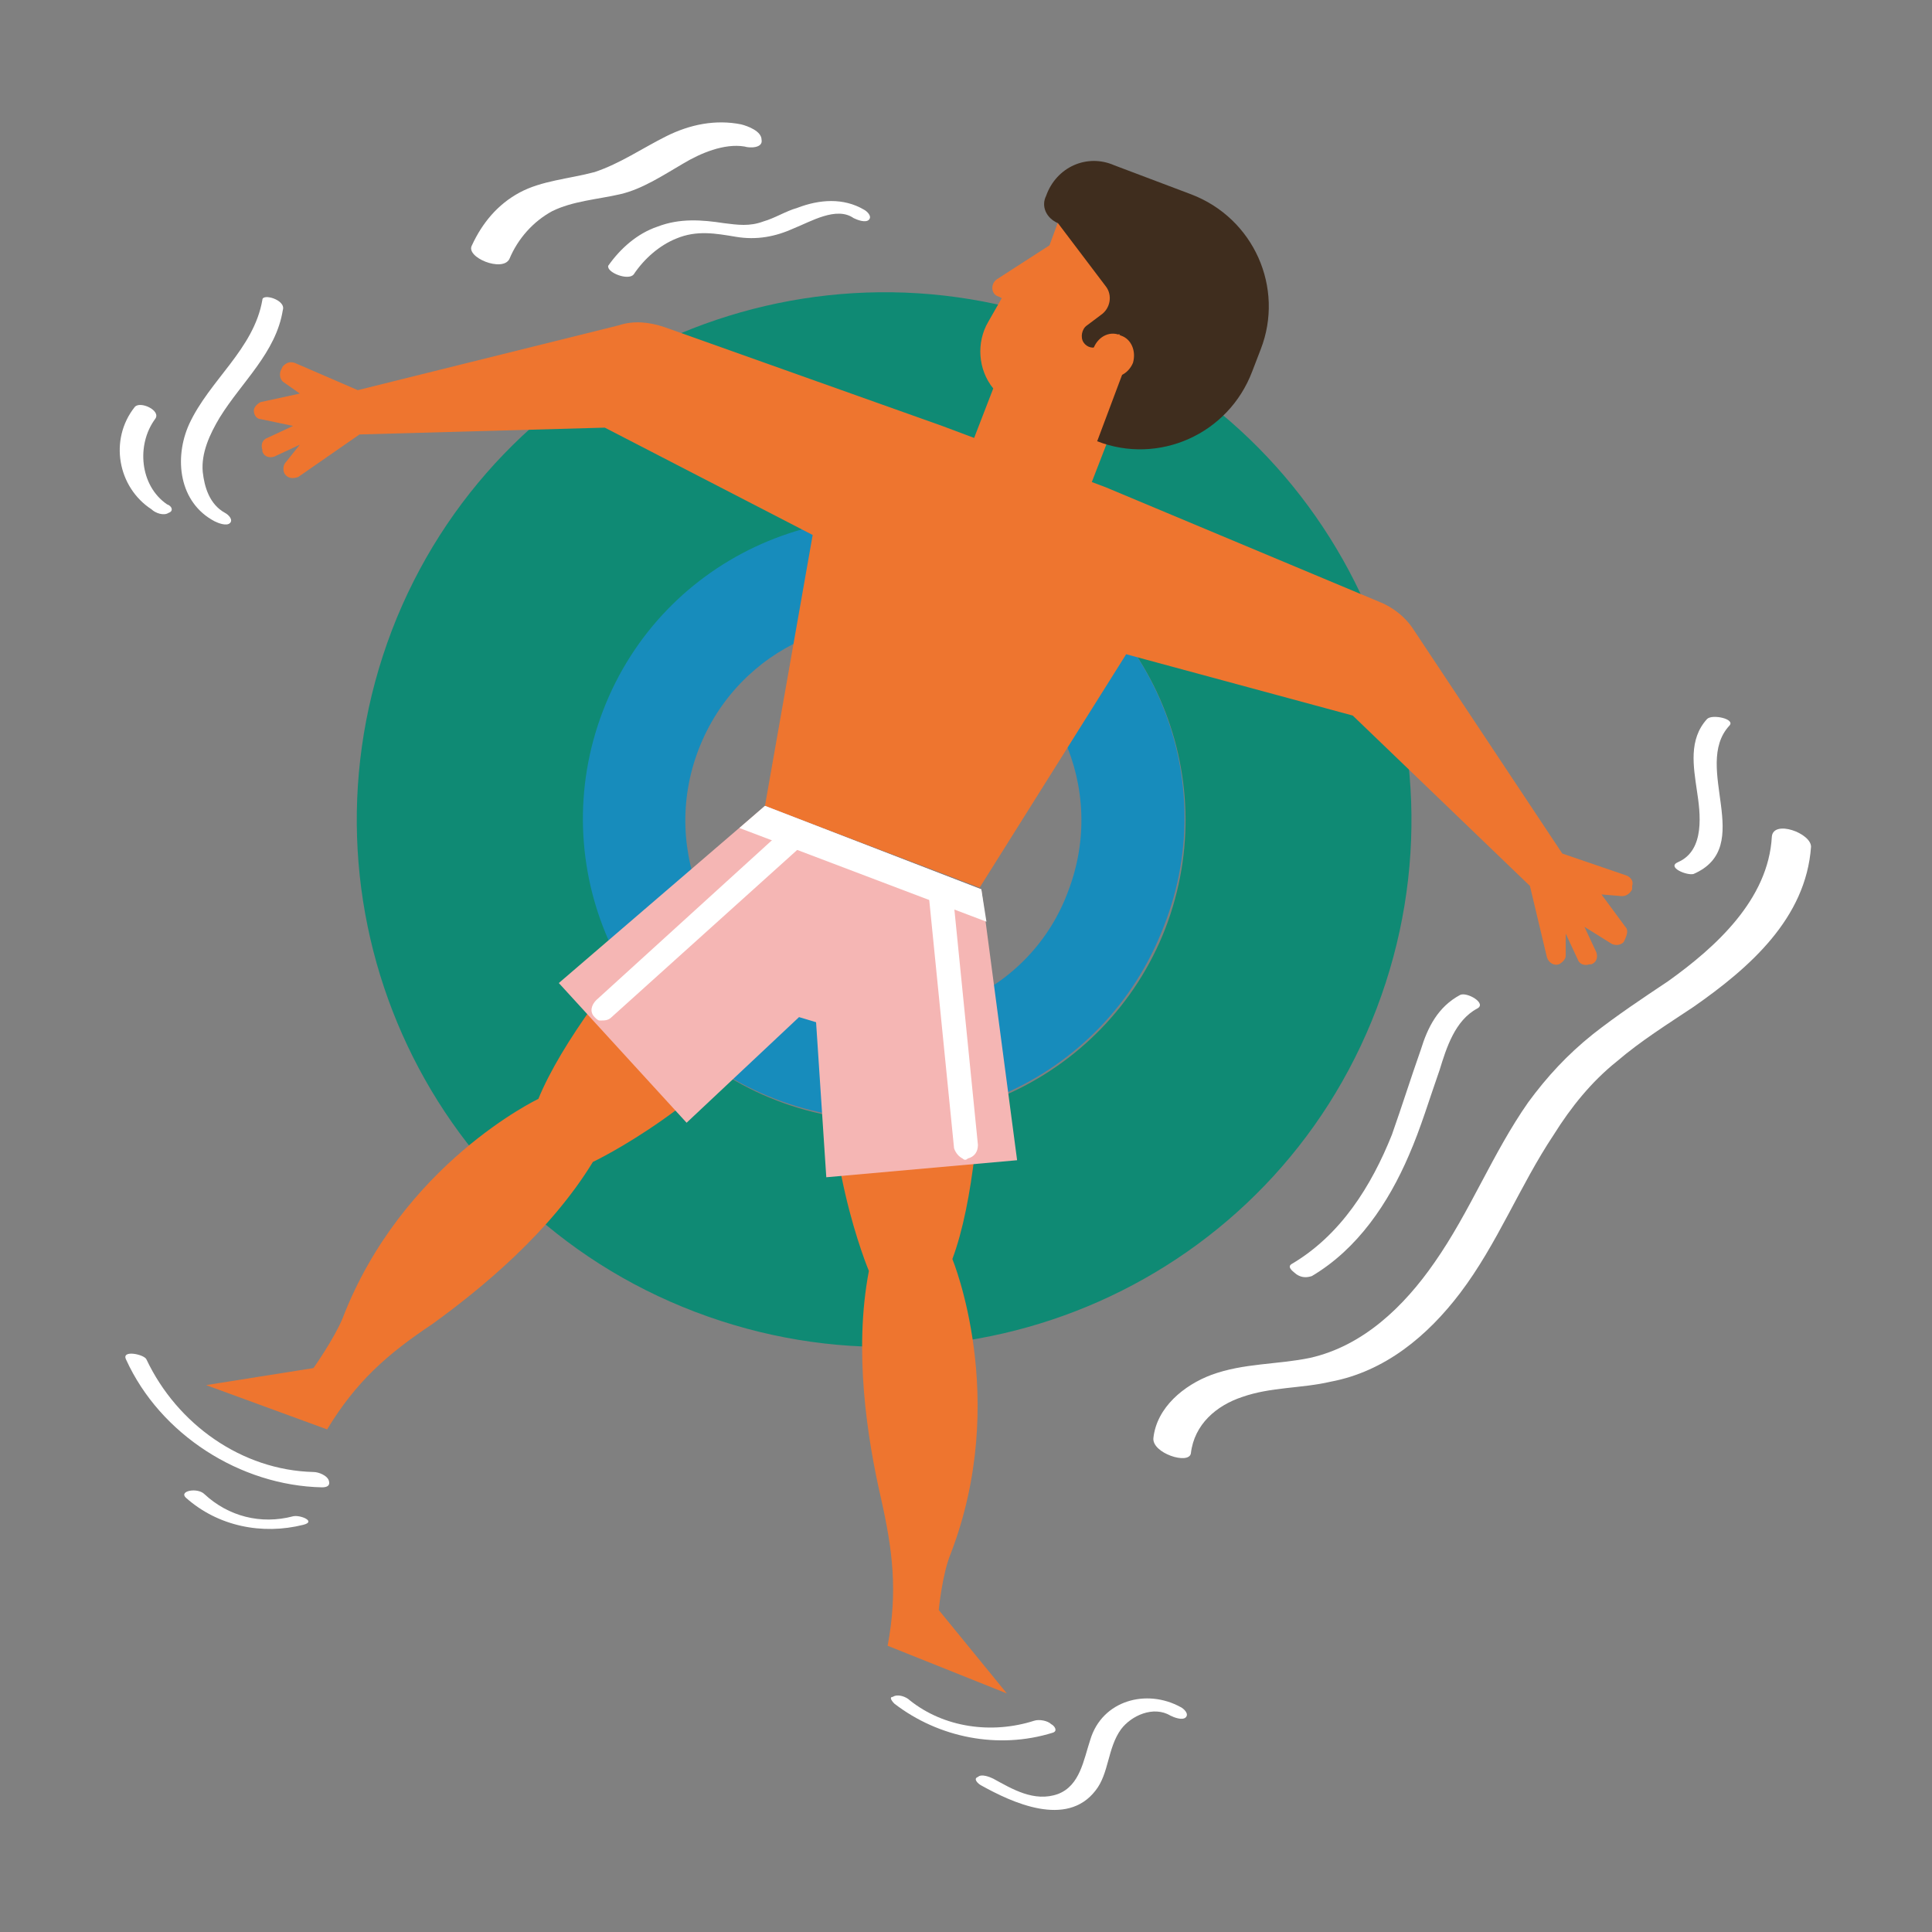
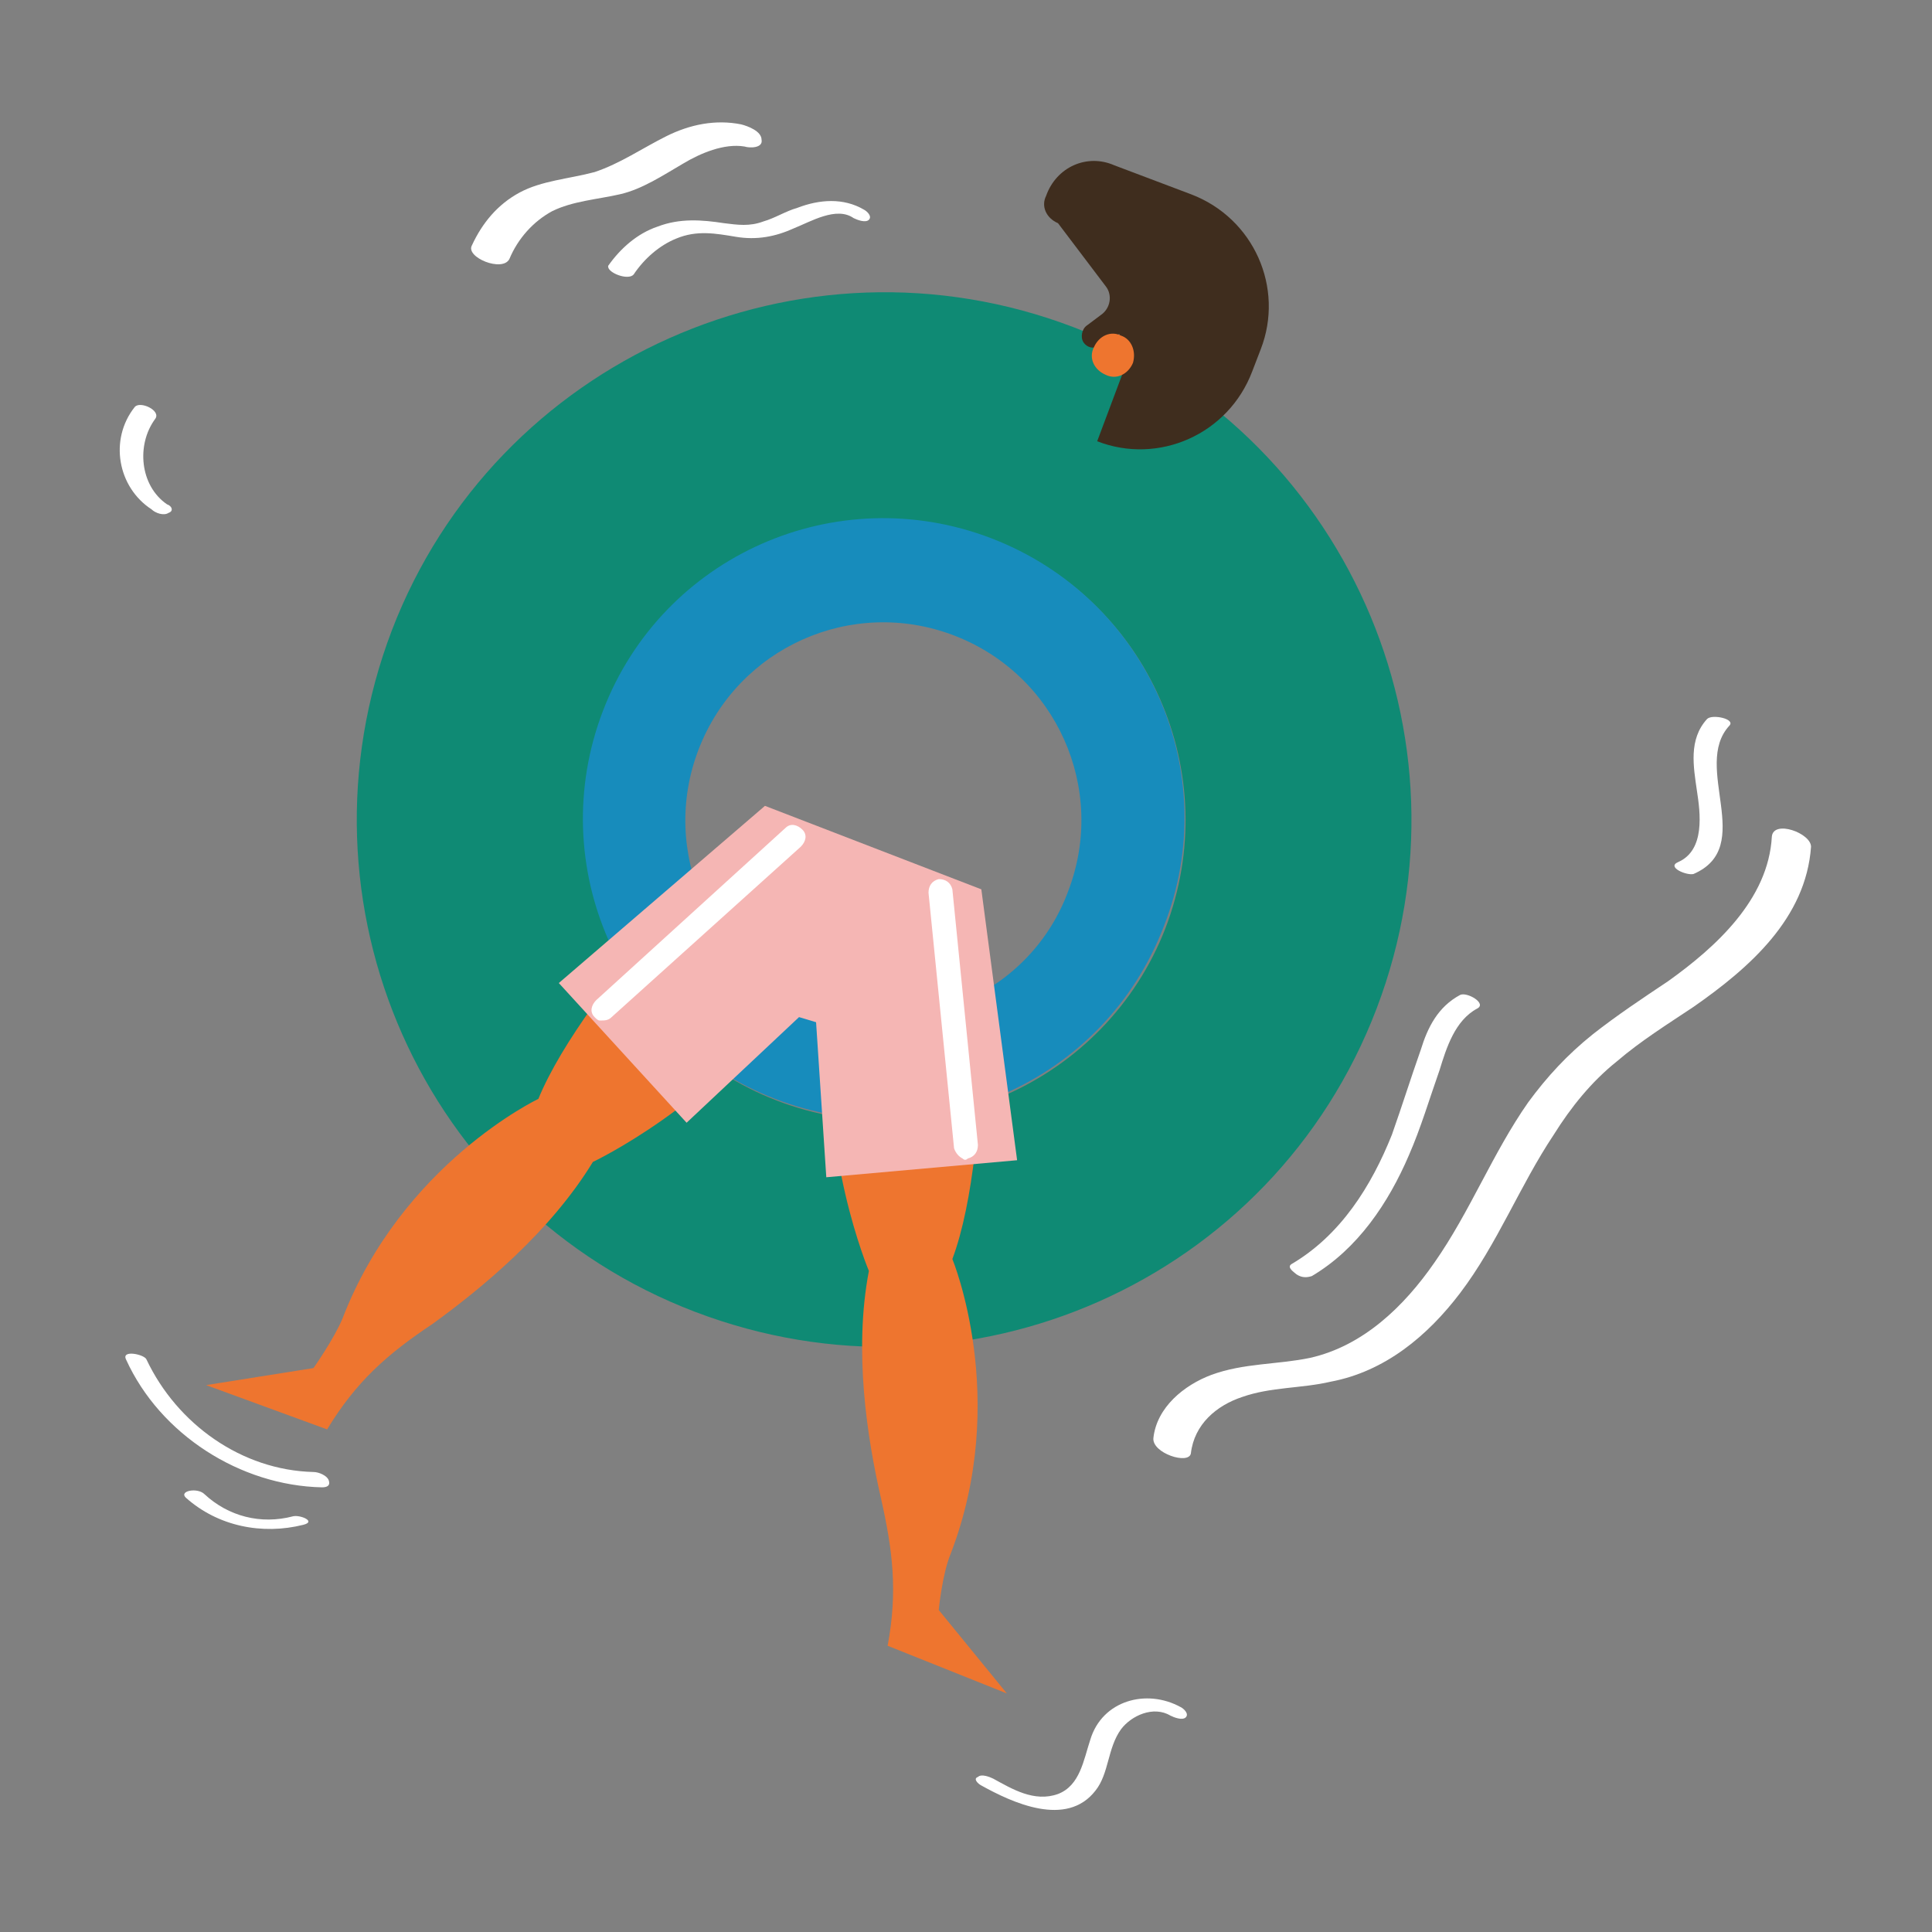
<svg xmlns="http://www.w3.org/2000/svg" version="1.1" x="0px" y="0px" viewBox="0 0 113.4 113.4" style="enable-background:new 0 0 113.4 113.4;" xml:space="preserve">
  <rect x="0" y="0" width="113.4" height="113.4" fill="#808080" stroke="none" />
  <style type="text/css">
	.st0{display:none;}
	.st1{display:inline;fill:#9FA0A0;}
	.st2{display:inline;fill:#D6ECFA;}
	.st3{fill:url(#SVGID_1_);}
	.st4{fill:#595857;}
	.st5{fill:url(#SVGID_00000168832690399003503440000009772205606022720397_);}
	.st6{clip-path:url(#SVGID_00000178189354411285249710000008913303286543109295_);}
	.st7{fill:#FFFFFF;}
	.st8{fill:#178CBC;}
	.st9{fill:#EE752F;}
	.st10{fill:#853220;}
	.st11{fill:#F39637;}
	.st12{fill:#3F2D1E;}
	.st13{fill:#86CCC9;}
	.st14{fill:#0F8A74;}
	.st15{fill:#F5B6B4;}
	.st16{fill-rule:evenodd;clip-rule:evenodd;fill:#FFFFFF;}
	.st17{fill:#F5B084;}
</style>
  <g id="レイヤー_1" class="st0">
    <rect x="-313.7" y="-131.3" class="st2" width="568.8" height="250.6" />
  </g>
  <g id="レイヤー_2">
    <g>
      <g>
        <path class="st7" d="M104,49.1c-0.2,3.7-3.3,6.5-6.1,8.5c-1.5,1-3,2-4.4,3.1c-1.5,1.2-2.7,2.5-3.8,4c-2.1,3-3.4,6.4-5.5,9.4     c-1.8,2.6-4.2,4.9-7.3,5.6c-1.9,0.4-3.9,0.3-5.8,1c-1.6,0.6-3.2,1.9-3.4,3.7c-0.1,0.9,2.1,1.6,2.2,0.9c0.2-1.7,1.5-2.8,3-3.3     c1.7-0.6,3.5-0.5,5.2-0.9c3.2-0.6,5.7-2.7,7.6-5.2c2.2-2.9,3.5-6.3,5.5-9.3c1-1.6,2.2-3.1,3.7-4.3c1.4-1.2,3-2.2,4.5-3.2     c3.3-2.3,6.6-5.2,6.9-9.4C106.3,48.9,104.1,48.1,104,49.1L104,49.1z" />
        <path class="st7" d="M85.7,58.4c-1.3,0.7-1.9,1.9-2.3,3.2c-0.6,1.7-1.1,3.3-1.7,5c-1.2,3-3,5.9-5.9,7.6c-0.3,0.2,0.2,0.5,0.3,0.6     c0.3,0.2,0.6,0.2,0.9,0.1c2.7-1.6,4.5-4.3,5.7-7.1c0.7-1.6,1.2-3.3,1.8-5c0.4-1.3,0.9-2.9,2.2-3.6C87.3,58.9,86.1,58.2,85.7,58.4     L85.7,58.4z" />
        <path class="st7" d="M100.2,42.2c-1.1,1.2-0.8,2.8-0.6,4.2c0.2,1.3,0.5,3.5-1.1,4.2c-0.7,0.3,0.5,0.8,0.9,0.7     c3.7-1.6-0.1-6.3,2.1-8.7C101.9,42.2,100.5,41.9,100.2,42.2L100.2,42.2z" />
-         <path class="st7" d="M15.4,17.6c-0.5,2.9-3.1,4.7-4.3,7.3c-0.9,2-0.6,4.6,1.5,5.7c0.2,0.1,0.7,0.3,0.9,0.1     c0.2-0.2-0.1-0.5-0.3-0.6c-0.9-0.5-1.2-1.5-1.3-2.4c-0.1-1.1,0.4-2.2,1-3.2c1.3-2.1,3.3-3.8,3.7-6.3     C16.8,17.6,15.4,17.2,15.4,17.6L15.4,17.6z" />
        <path class="st7" d="M7.9,23.9c-1.5,1.9-1,4.7,1,6c0.2,0.2,0.7,0.4,1,0.2c0.3-0.1,0.2-0.4-0.1-0.5c-1.6-1.1-1.8-3.5-0.7-5     C9.5,24.1,8.2,23.5,7.9,23.9L7.9,23.9z" />
-         <path class="st7" d="M52.5,100c2.6,2,6.1,2.7,9.3,1.7c0.3-0.1,0.1-0.4-0.1-0.5c-0.2-0.2-0.7-0.3-1-0.2c-2.5,0.8-5.3,0.4-7.3-1.2     c-0.2-0.2-0.7-0.4-1-0.2C52.2,99.6,52.3,99.8,52.5,100L52.5,100z" />
        <path class="st7" d="M57.6,104.8c1.8,1,5,2.5,6.7,0.3c0.8-1,0.7-2.5,1.5-3.6c0.6-0.8,1.9-1.4,2.9-0.8c0.2,0.1,0.7,0.3,0.9,0.1     c0.2-0.2-0.1-0.5-0.3-0.6c-2-1.1-4.6-0.4-5.3,1.9c-0.4,1.2-0.6,2.7-1.9,3.2c-1.4,0.5-2.7-0.3-3.8-0.9c-0.2-0.1-0.7-0.3-0.9-0.1     C57.1,104.4,57.4,104.7,57.6,104.8L57.6,104.8z" />
        <path class="st7" d="M7.4,79.8c2,4.4,6.7,7.4,11.5,7.5c0.3,0,0.5-0.1,0.4-0.4c-0.1-0.3-0.6-0.5-0.9-0.5c-4.2-0.1-8-2.8-9.8-6.6     C8.5,79.5,7.1,79.2,7.4,79.8L7.4,79.8z" />
        <path class="st7" d="M10.9,87.9c1.9,1.7,4.5,2.2,6.9,1.6c0.8-0.2-0.2-0.6-0.6-0.5c-1.9,0.5-3.8,0-5.2-1.3     C11.6,87.3,10.5,87.5,10.9,87.9L10.9,87.9z" />
        <path class="st7" d="M29.9,15.2c0.5-1.2,1.4-2.2,2.5-2.8c1.2-0.6,2.7-0.7,4-1c1.3-0.3,2.5-1.1,3.7-1.8c1-0.6,2.4-1.2,3.6-1     c0.3,0.1,1.1,0.1,1-0.4c0-0.5-0.8-0.8-1.2-0.9c-1.5-0.3-3,0-4.4,0.7c-1.4,0.7-2.7,1.6-4.2,2.1c-1.5,0.4-3.1,0.5-4.4,1.2     c-1.3,0.7-2.2,1.8-2.8,3.1C27.3,15.1,29.5,16,29.9,15.2L29.9,15.2z" />
        <path class="st7" d="M37.2,16.1c0.6-0.9,1.5-1.7,2.5-2.1c1.2-0.5,2.3-0.3,3.5-0.1c1.2,0.2,2.3,0,3.4-0.5c1-0.4,2.5-1.3,3.5-0.6     c0.2,0.1,0.7,0.3,0.9,0.1c0.2-0.2-0.1-0.5-0.3-0.6c-1.2-0.7-2.6-0.6-3.9-0.1c-0.7,0.2-1.3,0.6-2,0.8c-0.8,0.3-1.5,0.2-2.3,0.1     c-1.3-0.2-2.6-0.3-3.9,0.2c-1.2,0.4-2.2,1.3-2.9,2.3C35.6,16,36.9,16.5,37.2,16.1L37.2,16.1z" />
        <g>
          <path class="st14" d="M63,19.2C47,13.1,29.1,21.1,23,37c-6.1,16,1.8,33.9,17.8,40c16,6.1,33.9-1.8,40-17.8      C86.9,43.2,78.9,25.3,63,19.2z M45.6,64.6c-9.1-3.5-13.6-13.7-10.1-22.8c3.5-9.1,13.7-13.6,22.8-10.1s13.6,13.7,10.1,22.8      C64.9,63.5,54.7,68.1,45.6,64.6z" />
          <path class="st8" d="M58.2,31.6c-9.1-3.5-19.3,1-22.8,10.1c-3.5,9.1,1,19.3,10.1,22.8c9.1,3.5,19.3-1,22.8-10.1      C71.9,45.3,67.3,35.1,58.2,31.6z M47.7,59c-6-2.3-9-9-6.7-15c2.3-6,9-9,15-6.7c6,2.3,9,9,6.7,15C60.5,58.3,53.7,61.3,47.7,59z" />
        </g>
        <g>
          <path class="st9" d="M44.9,47.3c0,0-10.6,10.6-13.3,17.2c0,0-8,3.8-11.5,12.9c-0.5,1.2-1.7,2.9-1.7,2.9l-6.3,1l7.1,2.6      c1.7-2.8,3.5-4.4,6.2-6.2c2.9-2.1,6.9-5.4,9.4-9.5c0,0,7-3.3,11.5-9.7L44.9,47.3z" />
          <g>
-             <path class="st9" d="M95.4,54.4L94,52.5l1.2,0.1c0.3,0,0.5-0.2,0.6-0.4l0-0.2c0.1-0.3-0.1-0.5-0.3-0.6l-3.8-1.3L83,37       c-0.5-0.8-1.3-1.4-2.1-1.7l-16-6.7l-4.8-1.8l-4.8-1.8L39,19.2c-0.9-0.3-1.8-0.4-2.7-0.1L21,22.9l-3.7-1.6       c-0.3-0.1-0.5,0-0.7,0.2l-0.1,0.2c-0.1,0.2-0.1,0.5,0.1,0.7l1,0.7l-2.3,0.5c-0.2,0.1-0.4,0.3-0.4,0.5l0,0       c0,0.3,0.2,0.5,0.4,0.5l1.9,0.4l-1.5,0.7c-0.3,0.1-0.4,0.4-0.3,0.7l0,0.1c0.1,0.3,0.4,0.4,0.7,0.3l1.5-0.7l-0.8,1       c-0.2,0.2-0.2,0.5-0.1,0.7c0.2,0.3,0.5,0.3,0.8,0.2l3.6-2.5l14.4-0.4l12.2,6.3l-2.8,15.9l6.3,2.4l6.3,2.4l8.6-13.7L79.4,42       l10.4,10l1,4.2c0.1,0.3,0.4,0.5,0.7,0.4c0.2-0.1,0.4-0.3,0.4-0.5l0-1.3l0.7,1.5c0.1,0.3,0.4,0.4,0.7,0.3l0.1,0       c0.3-0.1,0.4-0.4,0.3-0.7l-0.7-1.5l1.6,1c0.2,0.1,0.5,0.1,0.7-0.1l0,0C95.5,54.9,95.6,54.6,95.4,54.4z" />
            <path class="st9" d="M57.6,52.2c0,0,0.8,15-1.7,21.7c0,0,3.4,8.2-0.1,17.3c-0.5,1.2-0.7,3.3-0.7,3.3l4,4.9l-7-2.8       c0.6-3.2,0.3-5.6-0.4-8.7c-0.8-3.5-1.6-8.6-0.7-13.3c0,0-3-7.1-2.1-14.9L57.6,52.2z" />
          </g>
          <g>
            <polygon class="st15" points="48.5,69.1 59.7,68.1 57.6,52.2 44.9,47.3 32.8,57.7 40.3,65.9 46.9,59.7 47.9,60      " />
-             <polygon class="st7" points="57.6,52.2 44.9,47.3 43.4,48.6 57.9,54.1      " />
          </g>
          <g>
            <path class="st7" d="M56.5,68c-0.2-0.1-0.4-0.3-0.5-0.6l-1.5-15c0-0.4,0.2-0.7,0.6-0.8c0.4,0,0.7,0.2,0.8,0.6l1.5,15       c0,0.4-0.2,0.7-0.6,0.8C56.7,68.1,56.6,68.1,56.5,68z" />
            <path class="st7" d="M35.2,59.9c-0.1,0-0.2-0.1-0.3-0.2c-0.3-0.3-0.2-0.7,0.1-1l11.1-10.1c0.3-0.3,0.7-0.2,1,0.1       c0.3,0.3,0.2,0.7-0.1,1L35.9,59.7C35.7,59.9,35.5,59.9,35.2,59.9z" />
          </g>
        </g>
        <g>
-           <path class="st9" d="M62.3,12.5l-0.7,1.9l-3.1,2c-0.4,0.3-0.3,0.9,0.1,1l0.2,0.1l-0.8,1.4c-0.7,1.2-0.6,2.8,0.3,3.9l-1.7,4.4      l6.9,2.6l5.7-14.7L62.3,12.5z" />
          <path class="st12" d="M62.1,13.1l2.8,3.7c0.4,0.5,0.3,1.3-0.3,1.7l-0.8,0.6c-0.3,0.2-0.4,0.7-0.2,1l0,0c0.2,0.3,0.6,0.4,0.9,0.2      l1.2-0.7l0.2,2.3l-1.5,4l0,0c3.6,1.4,7.7-0.4,9.1-4.1l0.5-1.3c1.4-3.6-0.4-7.7-4.1-9.1l-4.5-1.7C63.8,9,62,9.8,61.4,11.5l0,0      C61.1,12.1,61.4,12.8,62.1,13.1L62.1,13.1z" />
          <path class="st9" d="M66.5,21.3c-0.3,0.7-1,1-1.6,0.7c-0.7-0.3-1-1-0.7-1.6c0.3-0.7,1-1,1.6-0.7C66.4,19.9,66.7,20.6,66.5,21.3z      " />
        </g>
      </g>
    </g>
  </g>
</svg>